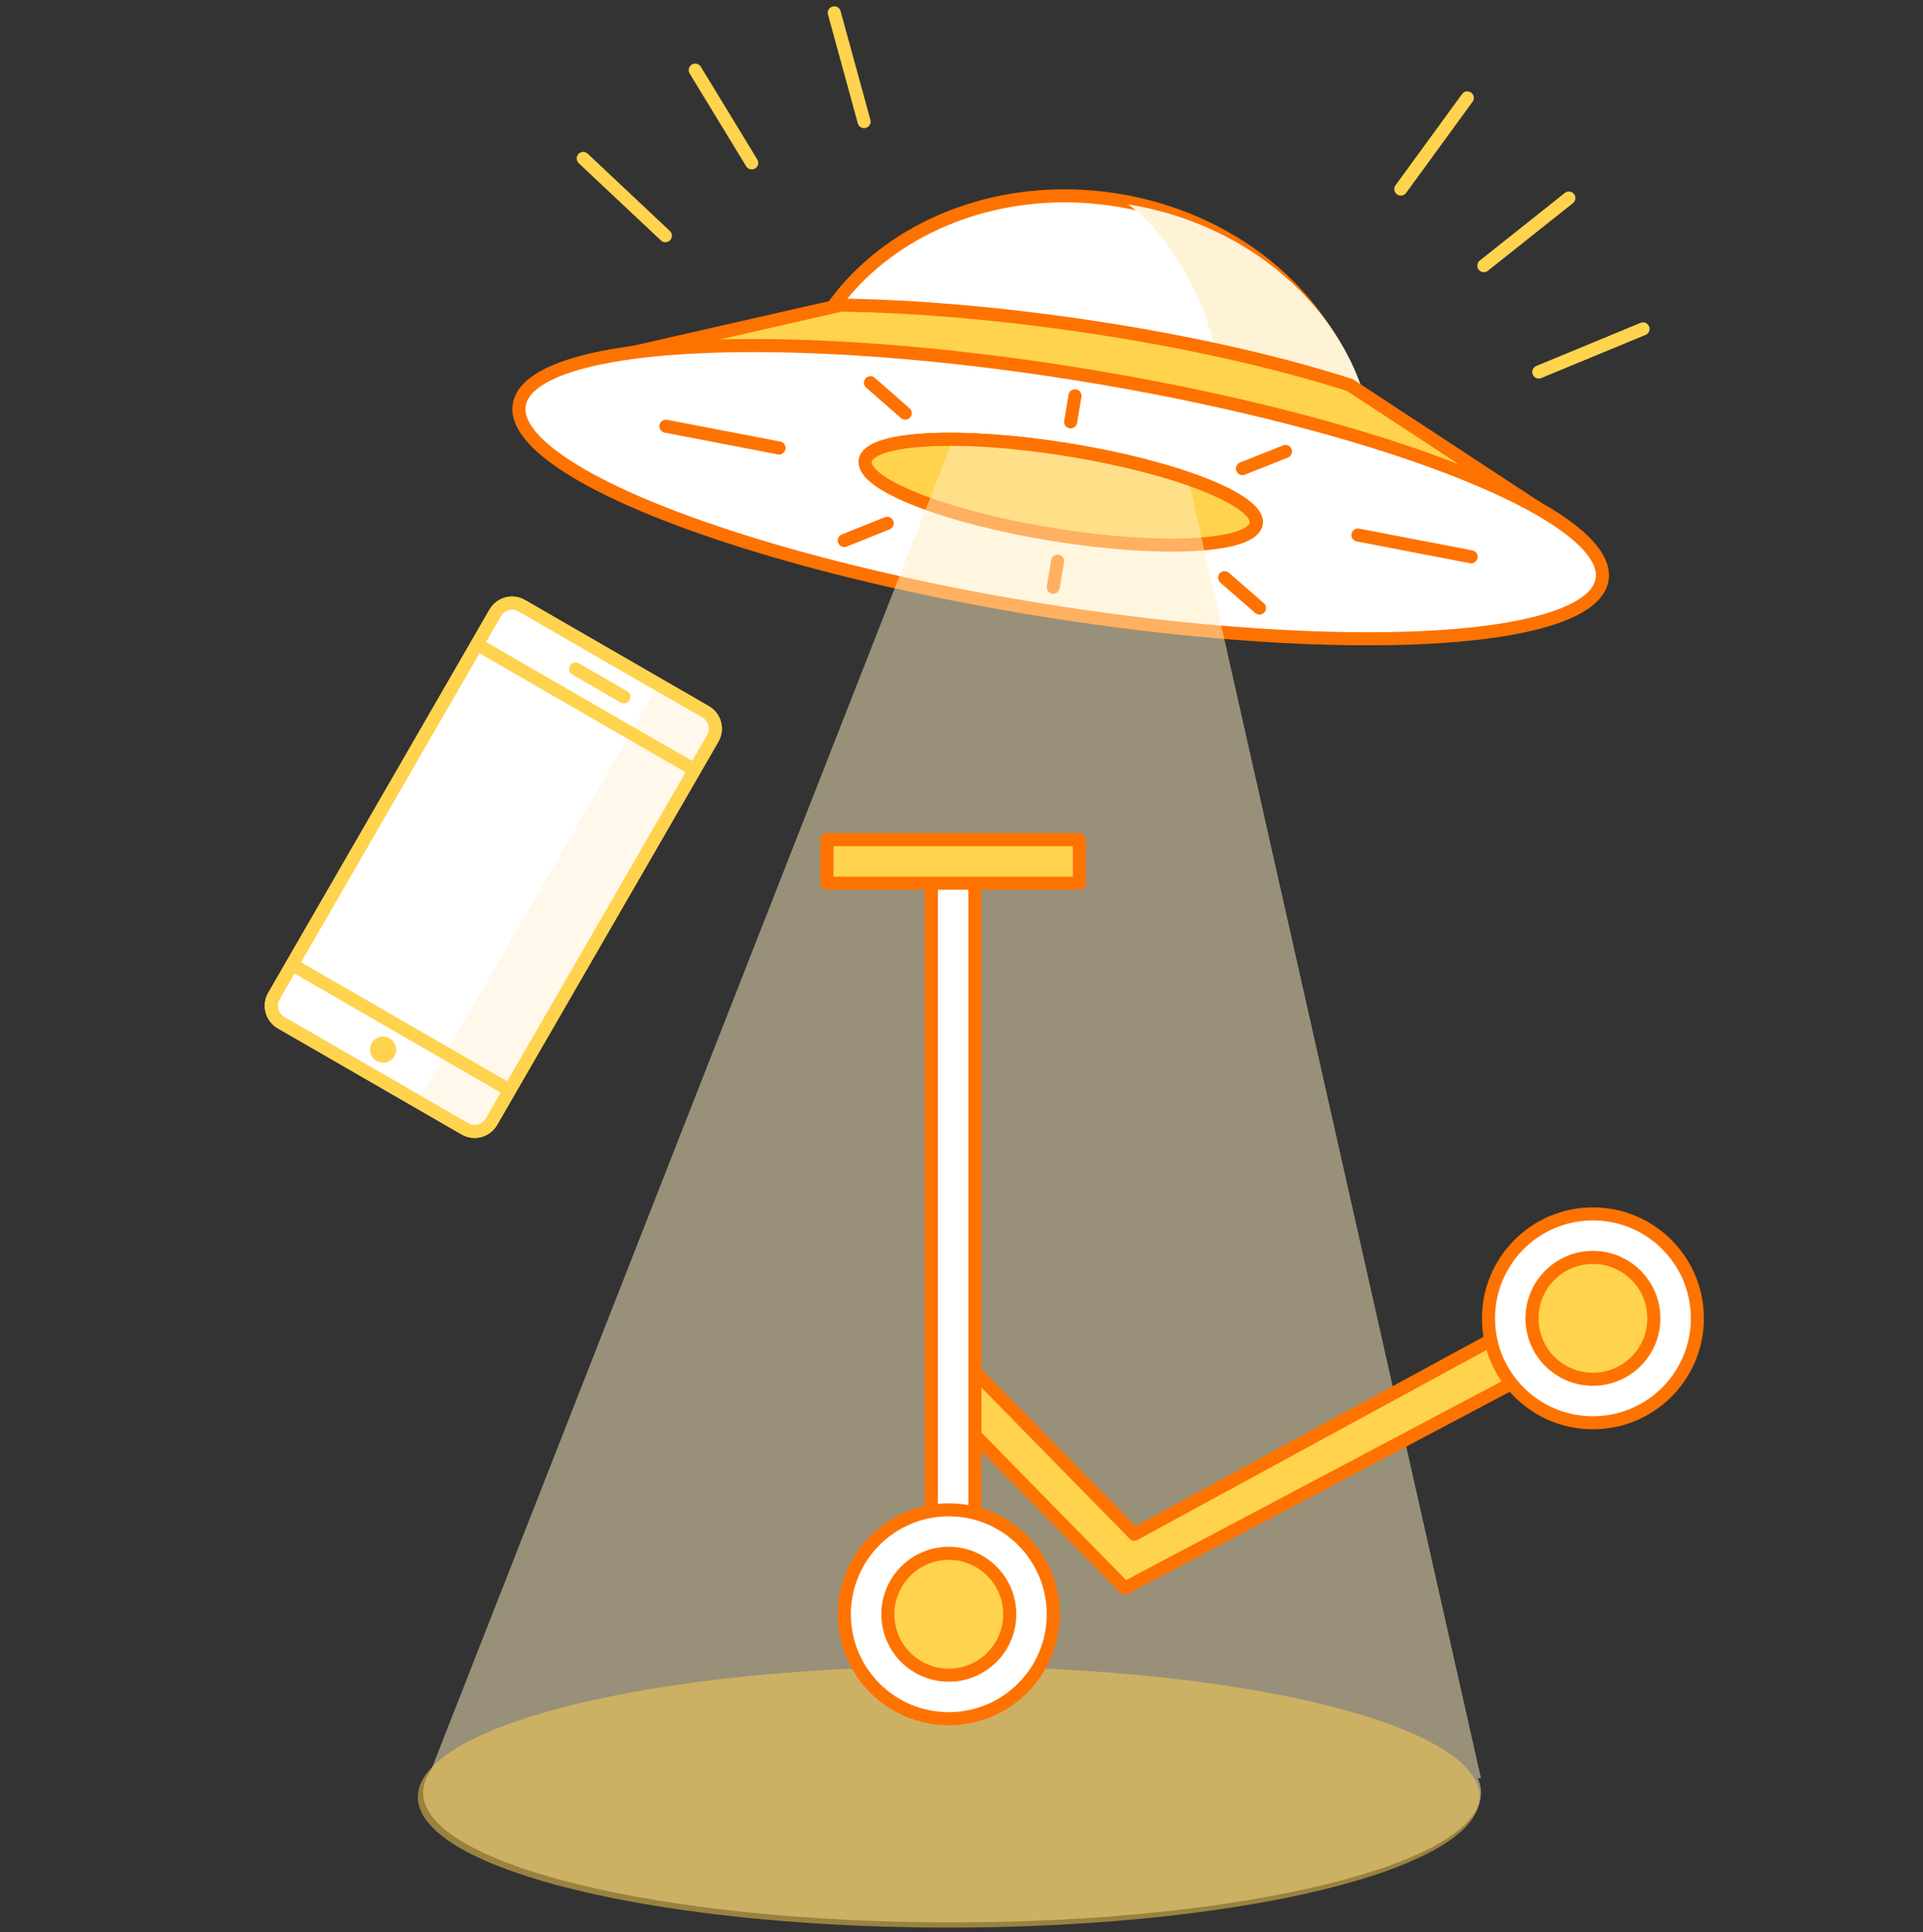
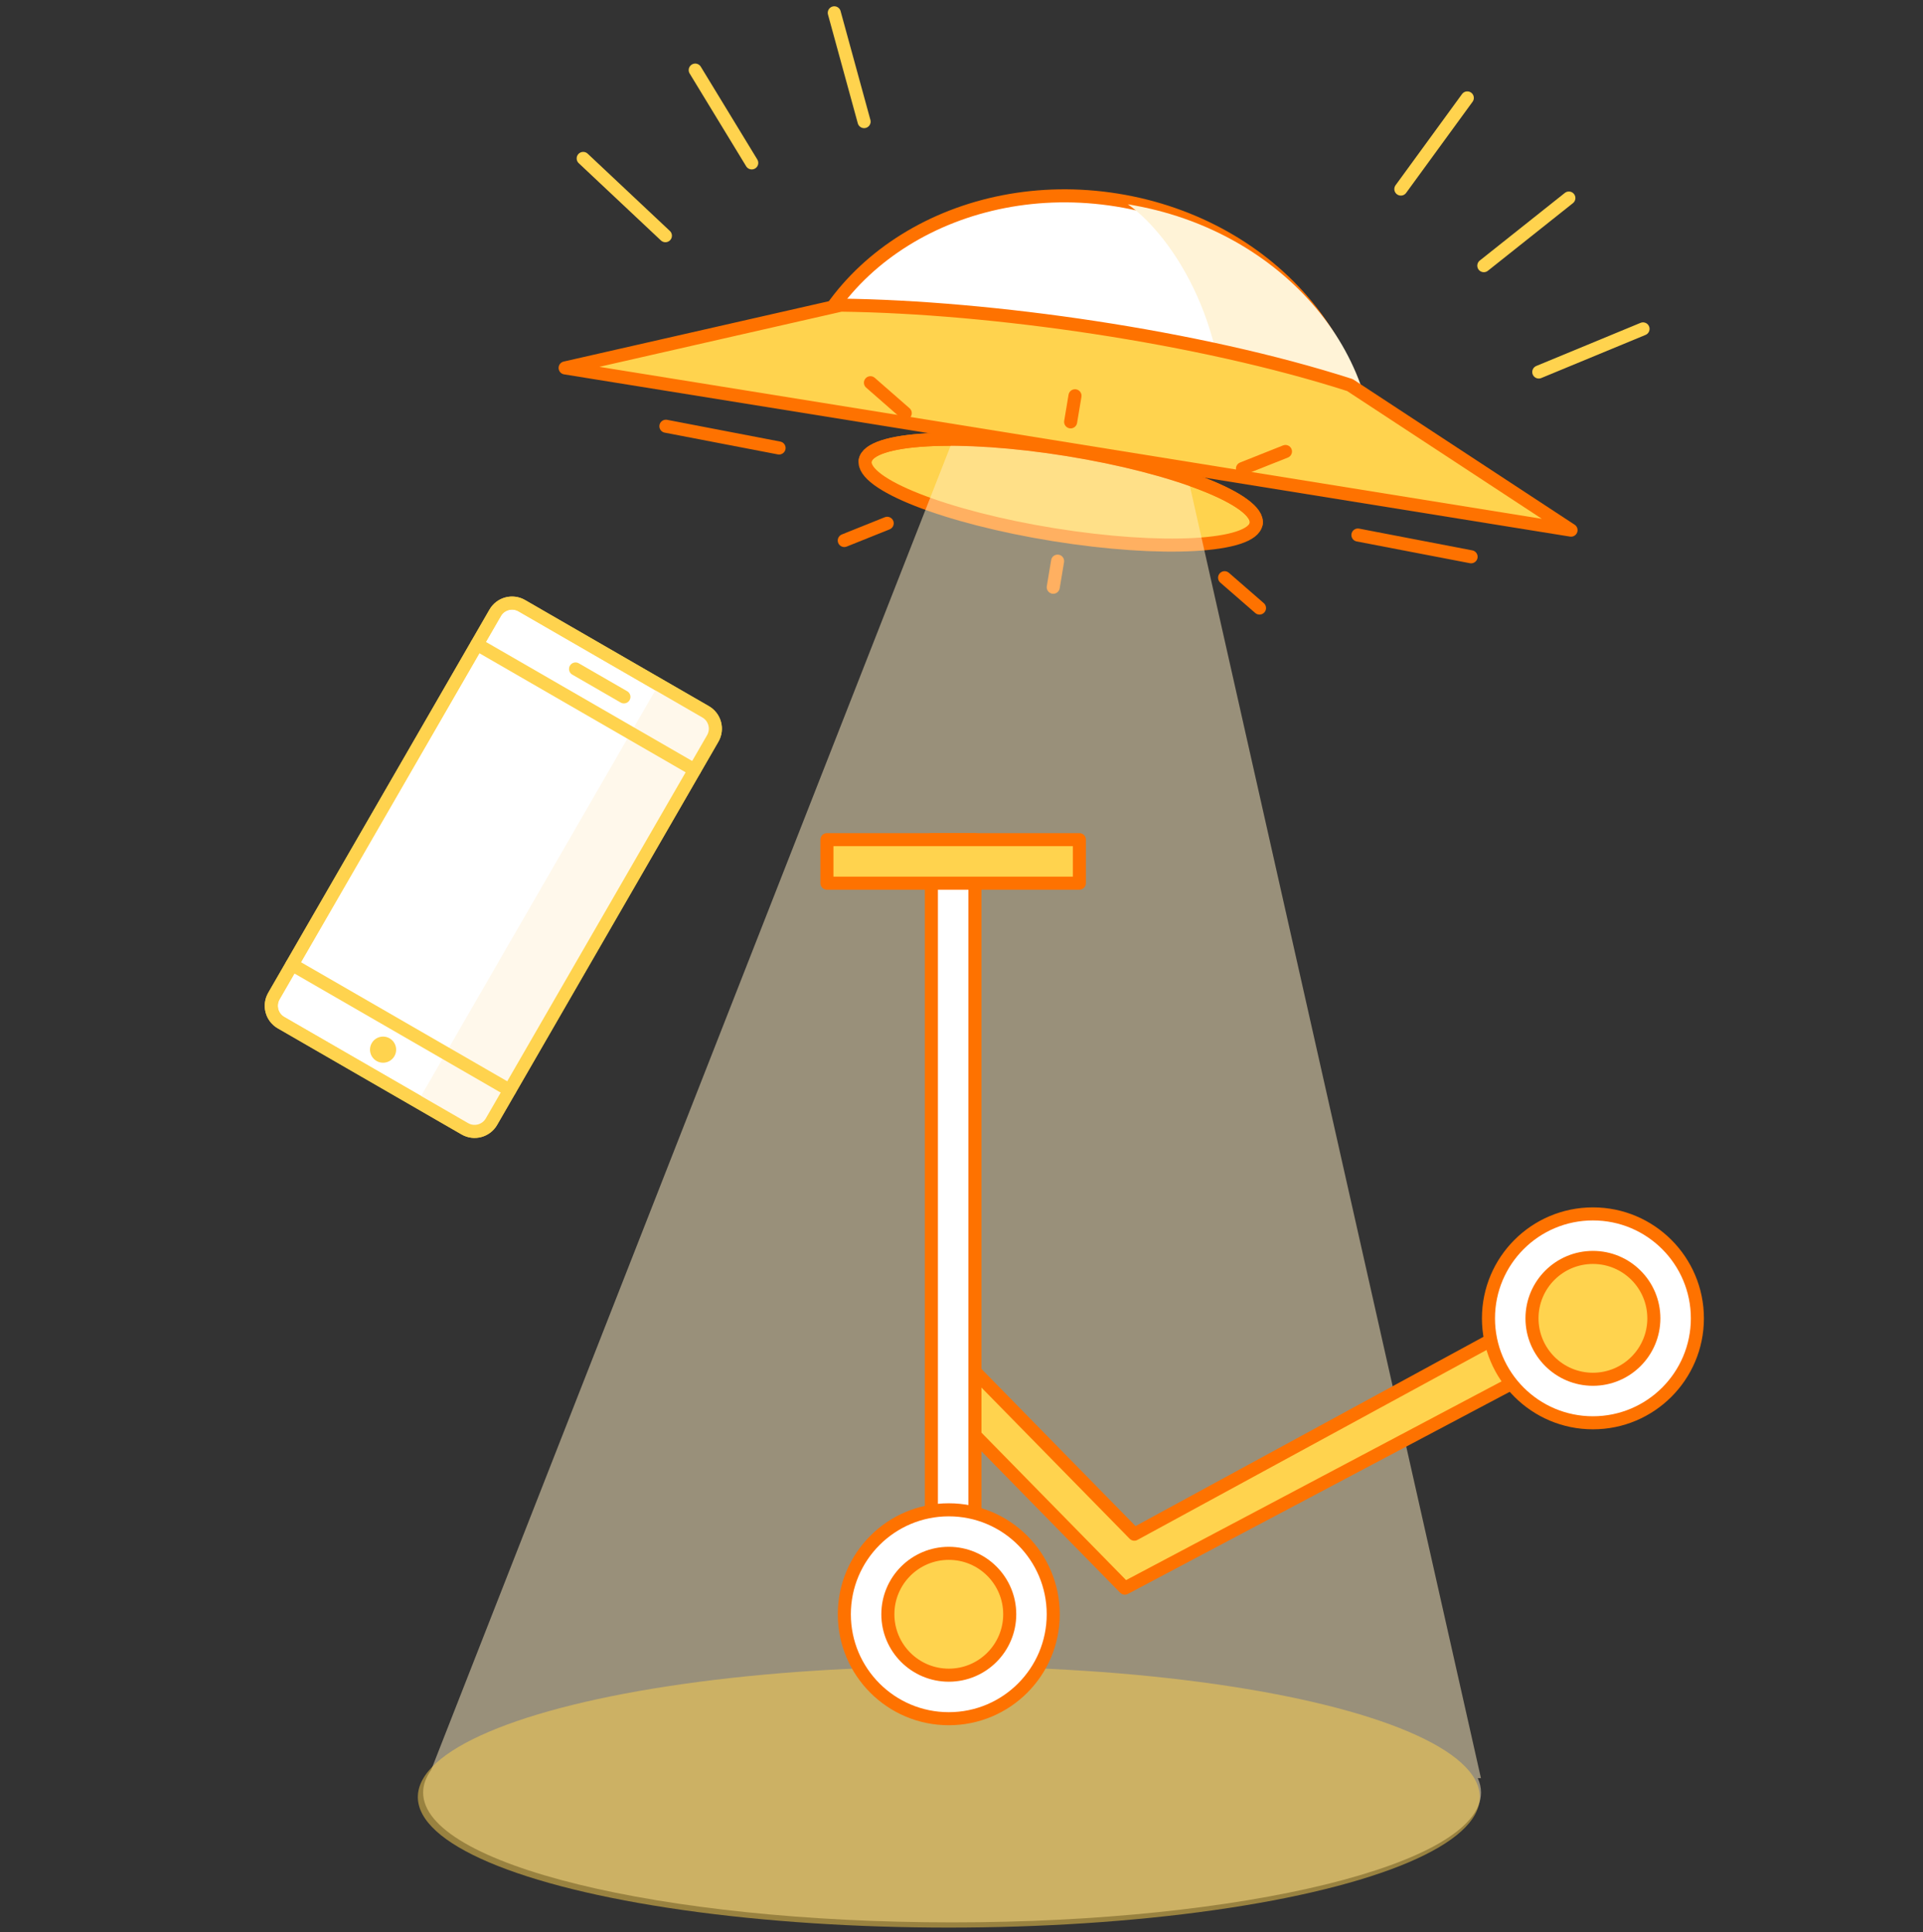
<svg xmlns="http://www.w3.org/2000/svg" width="200" height="201" viewBox="0 0 200 201" fill="none">
  <rect x="0" y="0" width="200" height="201" fill="#333333" stroke="none" />
  <path d="M116.186 20.812C99.912 18.188 84.871 27.519 82.591 41.654L111.032 43.907L141.525 51.159C143.804 37.024 132.46 23.437 116.186 20.812Z" fill="white" stroke="#FE7200" stroke-width="1.358" stroke-linecap="round" stroke-linejoin="round" />
  <g style="mix-blend-mode:multiply">
    <path d="M142.631 51.596C144.911 37.461 133.566 23.875 117.292 21.25C121.036 23.829 128.295 32.785 127.385 47.971L142.631 51.596Z" fill="#FFF3D7" />
  </g>
  <path d="M87.462 31.74L58.776 38.27L163.394 55.144L140.397 40.053C124.648 34.99 103.063 31.933 87.462 31.74Z" fill="#FFD34E" stroke="#FE7200" stroke-width="1.358" stroke-linecap="round" stroke-linejoin="round" />
  <path d="M51.5 63.743C52.059 62.774 53.298 62.442 54.267 63.001L73.388 74.041C74.356 74.6 74.688 75.839 74.129 76.808L51.114 116.672C50.554 117.641 49.315 117.973 48.346 117.413L29.226 106.374C28.257 105.815 27.925 104.576 28.484 103.607L51.5 63.743Z" fill="white" stroke="#FFD34E" stroke-width="1.358" stroke-linecap="round" stroke-linejoin="round" />
  <path d="M68.494 71.217L73.385 74.041C74.354 74.6 74.686 75.839 74.126 76.808L51.111 116.672C50.551 117.641 49.312 117.973 48.344 117.413L43.453 114.59L68.494 71.217Z" fill="#FFF8EB" />
  <path d="M51.5 63.743C52.059 62.774 53.298 62.442 54.267 63.001L73.388 74.041C74.356 74.6 74.688 75.839 74.129 76.808L51.114 116.672C50.554 117.641 49.315 117.973 48.346 117.413L29.226 106.374C28.257 105.815 27.925 104.576 28.484 103.607L51.5 63.743Z" stroke="#FFD34E" stroke-width="1.358" stroke-linecap="round" stroke-linejoin="round" />
  <path d="M30.373 100.333L53.002 113.398" stroke="#FFD34E" stroke-width="1.358" stroke-linecap="round" stroke-linejoin="round" />
  <path d="M59.86 69.584L64.889 72.487" stroke="#FFD34E" stroke-width="1.358" stroke-linecap="round" stroke-linejoin="round" />
  <path d="M49.607 67.018L72.237 80.083" stroke="#FFD34E" stroke-width="1.358" stroke-linecap="round" stroke-linejoin="round" />
  <circle cx="39.841" cy="109.182" r="1.358" transform="rotate(30 39.841 109.182)" fill="#FFD34E" />
-   <ellipse cx="110.315" cy="51.195" rx="57.039" ry="12.409" transform="rotate(9.162 110.315 51.195)" fill="white" stroke="#FE7200" stroke-width="1.358" stroke-linecap="round" stroke-linejoin="round" />
  <ellipse rx="20.598" ry="4.481" transform="matrix(0.987 0.159 0.159 -0.987 110.317 51.195)" fill="#FFD34E" stroke="#FE7200" stroke-width="1.358" stroke-linecap="round" stroke-linejoin="round" />
  <path d="M112.474 41.278C112.536 40.908 112.286 40.559 111.916 40.497C111.546 40.435 111.196 40.685 111.134 41.055L112.474 41.278ZM110.682 43.771C110.62 44.141 110.87 44.491 111.24 44.552C111.61 44.614 111.96 44.364 112.021 43.994L110.682 43.771ZM111.134 41.055L110.682 43.771L112.021 43.994L112.474 41.278L111.134 41.055Z" fill="#FE7200" />
  <path d="M110.664 58.479C110.726 58.109 110.476 57.759 110.106 57.698C109.736 57.636 109.387 57.886 109.325 58.256L110.664 58.479ZM108.872 60.972C108.811 61.342 109.06 61.691 109.43 61.753C109.8 61.815 110.15 61.565 110.212 61.195L108.872 60.972ZM109.325 58.256L108.872 60.972L110.212 61.195L110.664 58.479L109.325 58.256Z" fill="#FE7200" />
  <path opacity="0.5" fill-rule="evenodd" clip-rule="evenodd" d="M123.574 49.767L154.023 184.956H153.696C153.918 185.448 154.032 185.949 154.032 186.456C154.032 193.913 129.403 199.959 99.02 199.959C68.638 199.959 44.009 193.913 44.009 186.456C44.009 185.651 44.296 184.862 44.846 184.096L99.131 45.693C103.205 45.693 114.578 46.033 123.574 49.767Z" fill="#FFEFC3" />
  <ellipse opacity="0.5" cx="98.681" cy="186.922" rx="55.224" ry="13.58" fill="#FFD34E" />
-   <path d="M117.974 159.581L100.088 141.333L98.68 146.526L116.987 165.194L162.051 141.339L159.235 137.13L117.974 159.581Z" fill="#FFD34E" stroke="#FE7200" stroke-width="1.358" stroke-linecap="round" stroke-linejoin="round" />
+   <path d="M117.974 159.581L100.088 141.333L98.68 146.526L116.987 165.194L162.051 141.339L159.235 137.13L117.974 159.581" fill="#FFD34E" stroke="#FE7200" stroke-width="1.358" stroke-linecap="round" stroke-linejoin="round" />
  <path d="M130.651 54.475C131.045 52.031 122.26 48.582 111.029 46.771C99.798 44.96 90.374 45.472 89.981 47.915" stroke="#FE7200" stroke-width="1.358" stroke-linecap="round" stroke-linejoin="round" />
  <path d="M101.395 167.005V87.338H96.868V167.005H101.395Z" fill="white" stroke="#FE7200" stroke-width="1.358" stroke-linecap="round" stroke-linejoin="round" />
  <path d="M112.259 87.338H86.005V91.864H112.259V87.338Z" fill="#FFD34E" stroke="#FE7200" stroke-width="1.358" stroke-linecap="round" stroke-linejoin="round" />
  <circle cx="98.678" cy="167.91" r="10.864" fill="white" stroke="#FE7200" stroke-width="1.358" stroke-linecap="round" stroke-linejoin="round" />
  <circle cx="165.671" cy="137.13" r="10.864" fill="white" stroke="#FE7200" stroke-width="1.358" stroke-linecap="round" stroke-linejoin="round" />
  <circle cx="98.679" cy="167.91" r="6.337" fill="#FFD34E" stroke="#FE7200" stroke-width="1.358" stroke-linecap="round" stroke-linejoin="round" />
  <circle cx="165.671" cy="137.13" r="6.337" fill="#FFD34E" stroke="#FE7200" stroke-width="1.358" stroke-linecap="round" stroke-linejoin="round" />
  <path d="M170.882 34.21L160.039 38.695" stroke="#FFD34E" stroke-width="1.358" stroke-linecap="round" stroke-linejoin="round" />
  <path d="M86.769 1.333L89.87 12.65" stroke="#FFD34E" stroke-width="1.358" stroke-linecap="round" stroke-linejoin="round" />
  <path d="M152.606 10.184L145.694 19.666" stroke="#FFD34E" stroke-width="1.358" stroke-linecap="round" stroke-linejoin="round" />
  <path d="M60.655 16.479L69.203 24.517" stroke="#FFD34E" stroke-width="1.358" stroke-linecap="round" stroke-linejoin="round" />
  <path d="M163.169 20.6L154.323 27.634" stroke="#FFD34E" stroke-width="1.358" stroke-linecap="round" stroke-linejoin="round" />
  <path d="M72.306 7.292L78.184 16.944" stroke="#FFD34E" stroke-width="1.358" stroke-linecap="round" stroke-linejoin="round" />
  <path d="M69.257 44.335L81.026 46.599" stroke="#FE7200" stroke-width="1.358" stroke-linecap="round" stroke-linejoin="round" />
  <path d="M141.229 55.652L152.999 57.915" stroke="#FE7200" stroke-width="1.358" stroke-linecap="round" stroke-linejoin="round" />
  <path d="M90.977 39.298C90.695 39.051 90.266 39.079 90.019 39.361C89.772 39.644 89.801 40.073 90.083 40.32L90.977 39.298ZM93.704 43.488C93.987 43.735 94.416 43.706 94.662 43.424C94.909 43.142 94.881 42.713 94.599 42.466L93.704 43.488ZM90.083 40.32L93.704 43.488L94.599 42.466L90.977 39.298L90.083 40.32Z" fill="#FE7200" />
  <path d="M130.549 63.761C130.831 64.007 131.26 63.977 131.506 63.694C131.753 63.412 131.723 62.983 131.44 62.737L130.549 63.761ZM127.809 59.579C127.526 59.333 127.097 59.362 126.851 59.645C126.605 59.928 126.635 60.357 126.918 60.603L127.809 59.579ZM131.44 62.737L127.809 59.579L126.918 60.603L130.549 63.761L131.44 62.737Z" fill="#FE7200" />
  <path d="M133.944 47.594C134.293 47.455 134.463 47.06 134.324 46.712C134.186 46.364 133.791 46.193 133.442 46.332L133.944 47.594ZM128.971 48.111C128.623 48.249 128.453 48.644 128.591 48.992C128.73 49.341 129.125 49.511 129.473 49.372L128.971 48.111ZM133.442 46.332L128.971 48.111L129.473 49.372L133.944 47.594L133.442 46.332Z" fill="#FE7200" />
  <path d="M87.555 55.592C87.207 55.732 87.038 56.127 87.177 56.475C87.317 56.823 87.712 56.992 88.061 56.853L87.555 55.592ZM92.526 55.061C92.874 54.921 93.043 54.526 92.903 54.178C92.764 53.83 92.368 53.661 92.02 53.8L92.526 55.061ZM88.061 56.853L92.526 55.061L92.02 53.8L87.555 55.592L88.061 56.853Z" fill="#FE7200" />
</svg>